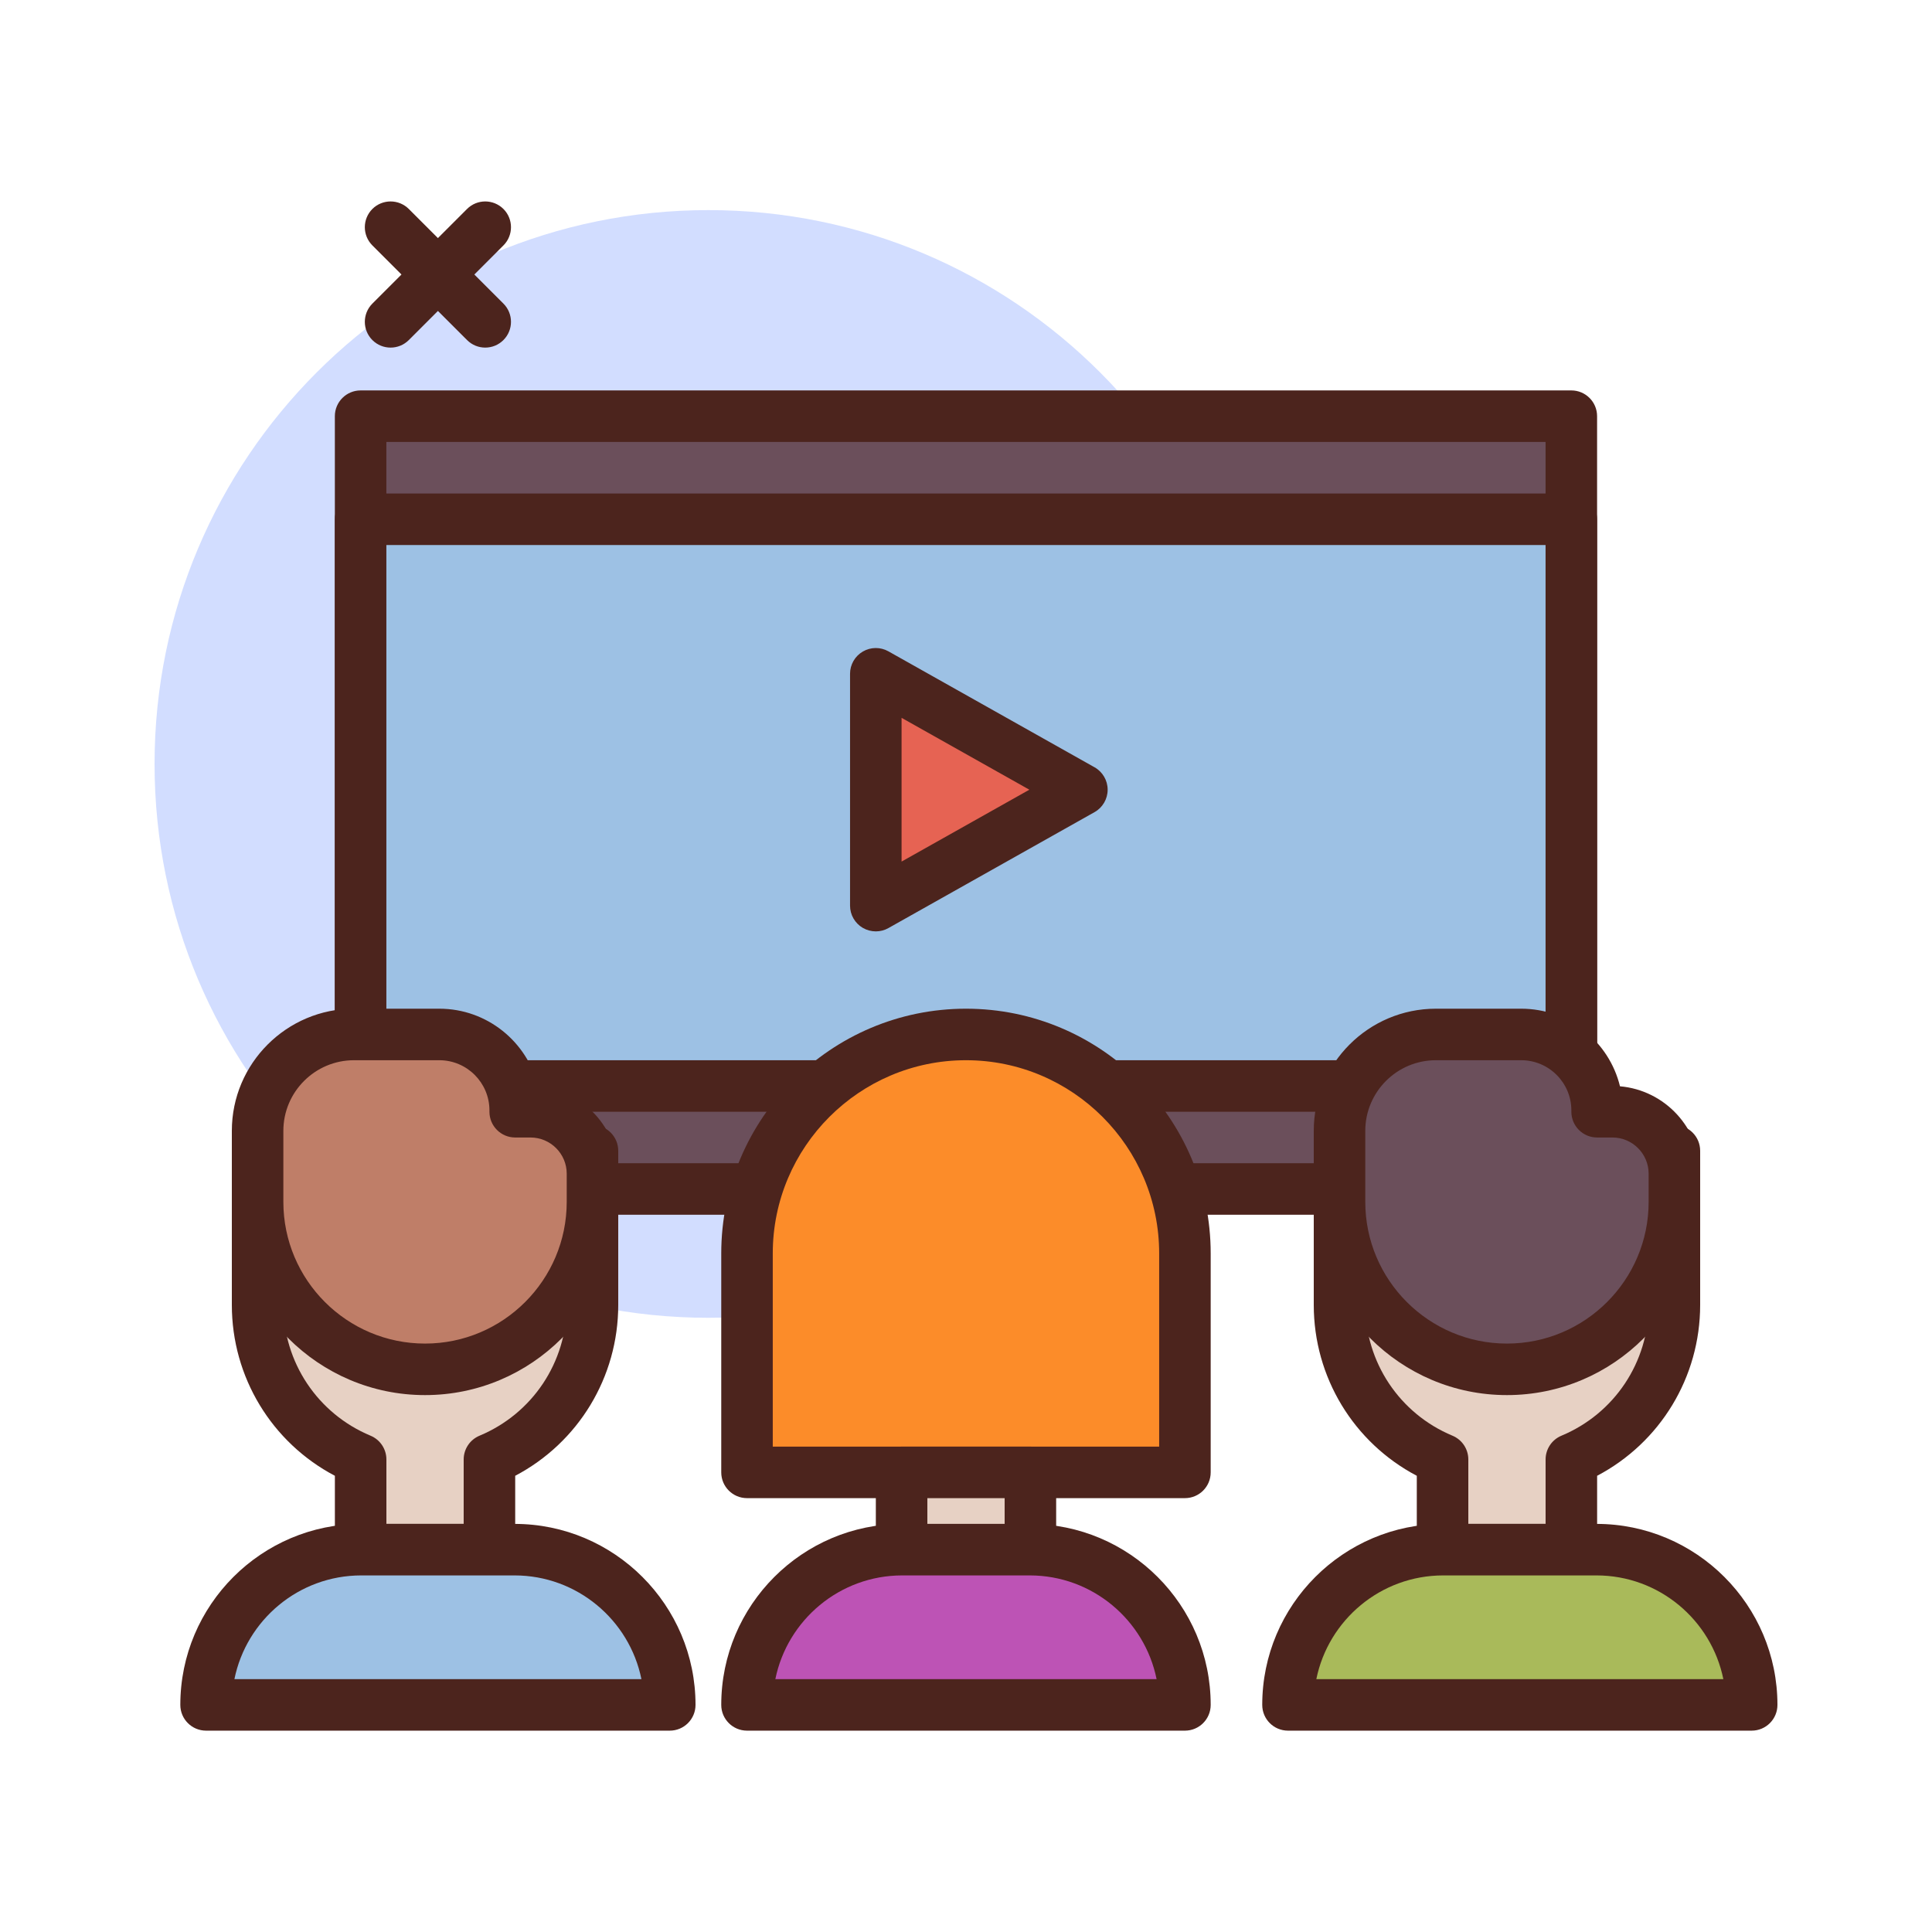
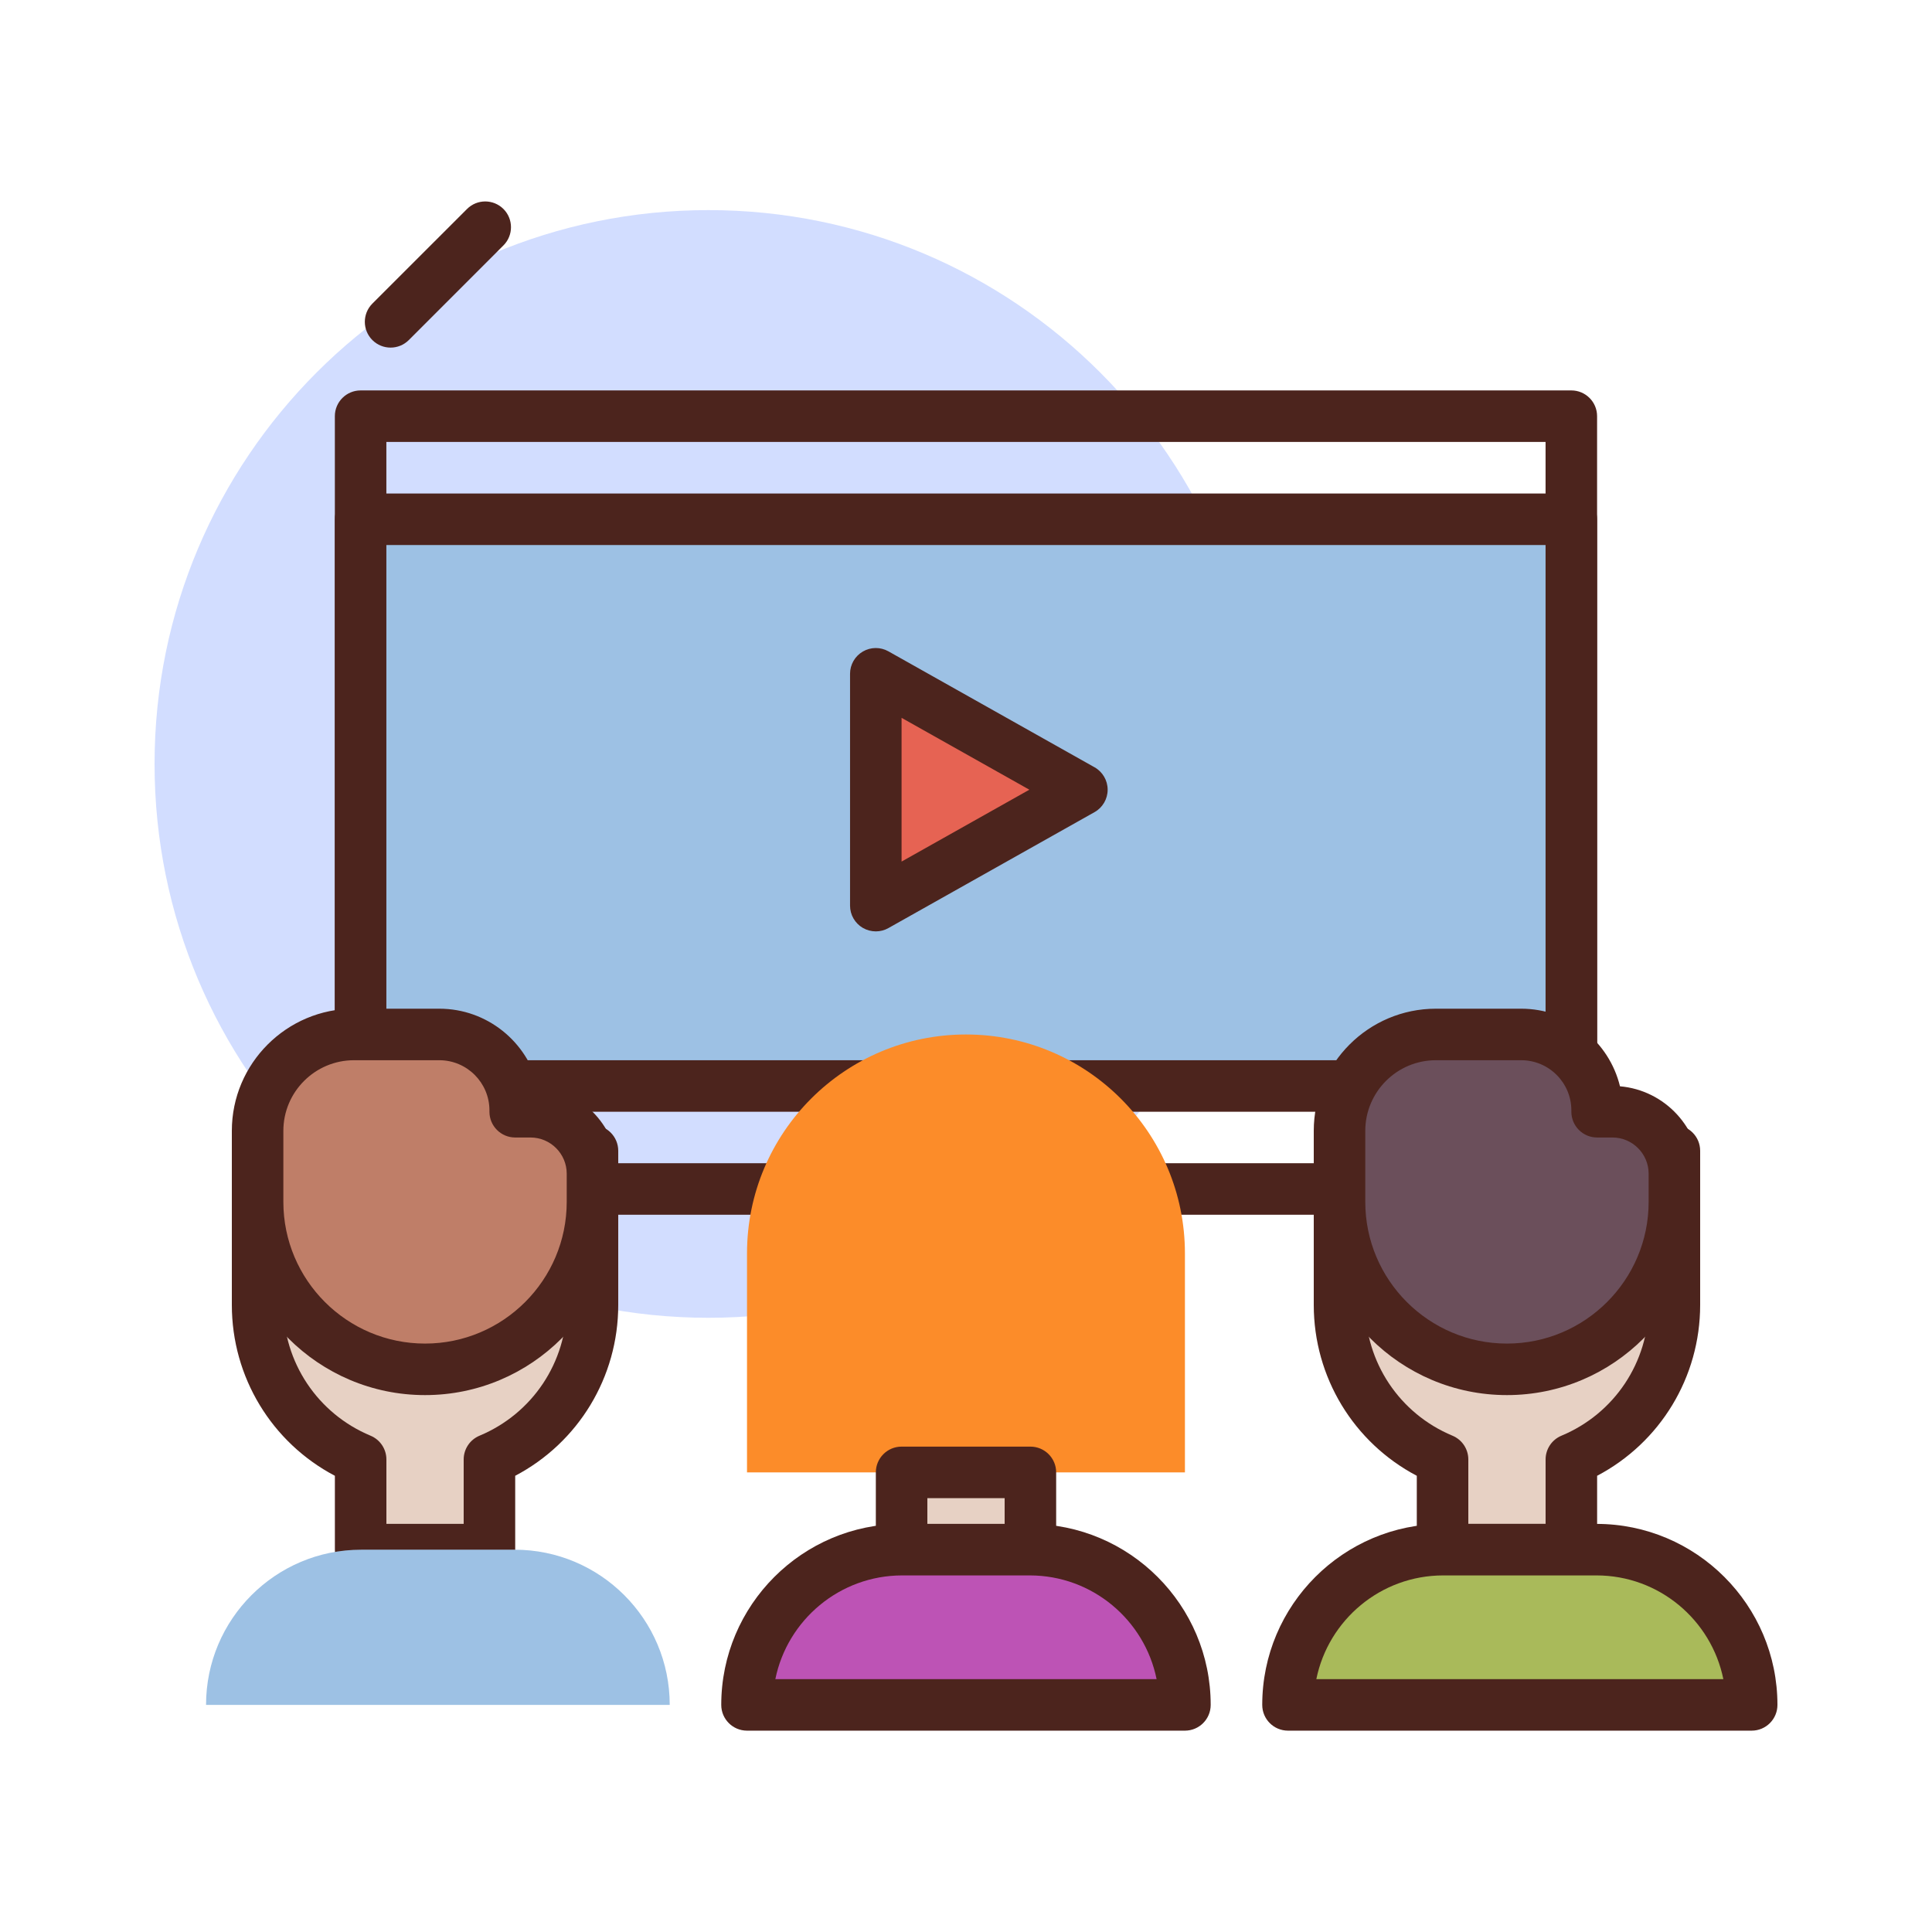
<svg xmlns="http://www.w3.org/2000/svg" width="60" height="60" viewBox="0 0 60 60" fill="none">
  <path d="M22 40.925C31.499 40.925 39.2 33.225 39.2 23.725C39.2 14.226 31.499 6.525 22 6.525C12.501 6.525 4.8 14.226 4.8 23.725C4.8 33.225 12.501 40.925 22 40.925Z" fill="#D2DDFF" />
  <path d="M12.13 10.795C11.925 10.795 11.721 10.717 11.564 10.561C11.252 10.248 11.252 9.742 11.564 9.429L14.504 6.49C14.816 6.178 15.322 6.178 15.635 6.49C15.947 6.803 15.947 7.309 15.635 7.621L12.696 10.561C12.539 10.717 12.335 10.795 12.13 10.795Z" fill="#4C241D" />
-   <path d="M15.069 10.795C14.865 10.795 14.66 10.717 14.504 10.56L11.564 7.621C11.252 7.309 11.252 6.803 11.564 6.49C11.877 6.178 12.383 6.178 12.696 6.49L15.635 9.429C15.947 9.742 15.947 10.248 15.635 10.56C15.479 10.717 15.274 10.795 15.069 10.795Z" fill="#4C241D" />
-   <path d="M11.199 12.926H48.799V36.926H11.199V12.926Z" fill="#6B4F5B" />
  <path d="M48.799 37.725H11.199C10.758 37.725 10.399 37.367 10.399 36.925V12.925C10.399 12.483 10.758 12.125 11.199 12.125H48.799C49.241 12.125 49.599 12.483 49.599 12.925V36.925C49.599 37.367 49.241 37.725 48.799 37.725ZM11.999 36.125H47.999V13.725H11.999V36.125Z" fill="#4C241D" />
  <path d="M11.199 16.127H48.799V33.727H11.199V16.127Z" fill="#9DC1E4" />
  <path d="M48.799 34.526H11.199C10.758 34.526 10.399 34.168 10.399 33.726V16.126C10.399 15.684 10.758 15.326 11.199 15.326H48.799C49.241 15.326 49.599 15.684 49.599 16.126V33.726C49.599 34.168 49.241 34.526 48.799 34.526ZM11.999 32.926H47.999V16.926H11.999V32.926Z" fill="#4C241D" />
  <path d="M36.799 45.727H23.199V38.927C23.199 35.171 26.244 32.127 29.999 32.127C33.755 32.127 36.799 35.171 36.799 38.927V45.727Z" fill="#FC8C29" />
-   <path d="M36.799 46.526H23.199C22.758 46.526 22.399 46.168 22.399 45.726V38.926C22.399 34.736 25.809 31.326 29.999 31.326C34.19 31.326 37.599 34.736 37.599 38.926V45.726C37.599 46.168 37.241 46.526 36.799 46.526ZM23.999 44.926H35.999V38.926C35.999 35.618 33.308 32.926 29.999 32.926C26.691 32.926 23.999 35.618 23.999 38.926V44.926Z" fill="#4C241D" />
  <path d="M28 45.727H32V48.127H28V45.727Z" fill="#E7D1C4" />
  <path d="M32 48.926H28C27.558 48.926 27.2 48.568 27.2 48.126V45.726C27.2 45.284 27.558 44.926 28 44.926H32C32.442 44.926 32.8 45.284 32.8 45.726V48.126C32.8 48.568 32.442 48.926 32 48.926ZM28.8 47.326H31.2V46.526H28.8V47.326Z" fill="#4C241D" />
  <path d="M36.799 52.947H23.199C23.199 50.285 25.357 48.127 28.019 48.127H31.979C34.641 48.127 36.799 50.285 36.799 52.947Z" fill="#BD53B5" />
  <path d="M36.799 53.747H23.199C22.758 53.747 22.399 53.389 22.399 52.947C22.399 49.847 24.92 47.326 28.019 47.326H31.979C35.078 47.326 37.599 49.847 37.599 52.947C37.599 53.389 37.241 53.747 36.799 53.747ZM24.079 52.147H35.919C35.548 50.311 33.922 48.926 31.98 48.926H28.019C26.077 48.926 24.451 50.311 24.079 52.147Z" fill="#4C241D" />
  <path d="M41.6 35.74V40.525C41.6 42.688 42.921 44.541 44.8 45.325V48.125H48.8V45.325C50.678 44.541 52 42.688 52 40.525V35.74H41.6Z" fill="#E7D1C4" />
  <path d="M48.8 48.925H44.8C44.358 48.925 44 48.567 44 48.125V45.832C42.039 44.8 40.8 42.771 40.8 40.525V35.739C40.8 35.297 41.158 34.94 41.6 34.94H52C52.442 34.94 52.8 35.297 52.8 35.739V40.525C52.8 42.771 51.56 44.8 49.6 45.832V48.125C49.6 48.567 49.242 48.925 48.8 48.925ZM45.6 47.325H48V45.325C48 45.002 48.194 44.711 48.492 44.587C50.137 43.901 51.2 42.306 51.2 40.525V36.539H42.4V40.525C42.4 42.306 43.463 43.901 45.108 44.587C45.406 44.711 45.6 45.002 45.6 45.325V47.325Z" fill="#4C241D" />
  <path d="M8 35.74V40.525C8 42.688 9.321 44.541 11.2 45.325V48.125H15.2V45.325C17.079 44.541 18.4 42.688 18.4 40.525V35.74H8Z" fill="#E7D1C4" />
  <path d="M15.2 48.925H11.2C10.758 48.925 10.4 48.567 10.4 48.125V45.832C8.44 44.8 7.2 42.771 7.2 40.525V35.739C7.2 35.297 7.558 34.94 8 34.94H18.4C18.842 34.94 19.2 35.297 19.2 35.739V40.525C19.2 42.771 17.961 44.8 16 45.832V48.125C16 48.567 15.642 48.925 15.2 48.925ZM12 47.325H14.4V45.325C14.4 45.002 14.594 44.711 14.892 44.587C16.537 43.901 17.6 42.306 17.6 40.525V36.539H8.8V40.525C8.8 42.306 9.863 43.901 11.508 44.587C11.806 44.711 12 45.002 12 45.325V47.325Z" fill="#4C241D" />
  <path d="M54.4 52.947H40C40 50.285 42.158 48.127 44.82 48.127H49.58C52.242 48.127 54.4 50.285 54.4 52.947Z" fill="#A9BA5A" />
  <path d="M54.4 53.747H40C39.558 53.747 39.2 53.389 39.2 52.947C39.2 49.847 41.721 47.326 44.82 47.326H49.58C52.679 47.326 55.2 49.847 55.2 52.947C55.2 53.389 54.842 53.747 54.4 53.747ZM40.88 52.147H53.52C53.148 50.311 51.523 48.926 49.58 48.926H44.82C42.878 48.926 41.252 50.311 40.88 52.147Z" fill="#4C241D" />
-   <path d="M49.6 34.527V34.484C49.6 33.182 48.544 32.127 47.242 32.127H44.593C42.94 32.127 41.6 33.467 41.6 35.12V37.327C41.6 40.199 43.928 42.527 46.8 42.527C49.671 42.527 52 40.199 52 37.327V36.451C52 35.388 51.138 34.527 50.075 34.527H49.6Z" fill="#6B4F5B" />
+   <path d="M49.6 34.527C49.6 33.182 48.544 32.127 47.242 32.127H44.593C42.94 32.127 41.6 33.467 41.6 35.12V37.327C41.6 40.199 43.928 42.527 46.8 42.527C49.671 42.527 52 40.199 52 37.327V36.451C52 35.388 51.138 34.527 50.075 34.527H49.6Z" fill="#6B4F5B" />
  <path d="M46.8 43.326C43.491 43.326 40.8 40.635 40.8 37.326V35.119C40.8 33.028 42.501 31.326 44.593 31.326H47.243C48.726 31.326 49.974 32.355 50.31 33.736C51.703 33.856 52.8 35.028 52.8 36.45V37.326C52.8 40.635 50.108 43.326 46.8 43.326ZM44.593 32.926C43.383 32.926 42.4 33.91 42.4 35.119V37.326C42.4 39.752 44.374 41.726 46.8 41.726C49.226 41.726 51.2 39.752 51.2 37.326V36.45C51.2 35.831 50.696 35.326 50.076 35.326H49.6C49.158 35.326 48.8 34.968 48.8 34.526V34.483C48.8 33.625 48.101 32.926 47.243 32.926H44.593Z" fill="#4C241D" />
  <path d="M20.799 52.947H6.399C6.399 50.285 8.557 48.127 11.219 48.127H15.979C18.641 48.127 20.799 50.285 20.799 52.947Z" fill="#9DC1E4" />
-   <path d="M20.8 53.747H6.4C5.958 53.747 5.6 53.389 5.6 52.947C5.6 49.847 8.121 47.326 11.22 47.326H15.98C19.078 47.326 21.6 49.847 21.6 52.947C21.6 53.389 21.241 53.747 20.8 53.747ZM7.28 52.147H19.92C19.548 50.311 17.922 48.926 15.98 48.926H11.22C9.277 48.926 7.652 50.311 7.28 52.147Z" fill="#4C241D" />
  <path d="M16 34.527V34.484C16 33.182 14.945 32.127 13.643 32.127H10.993C9.34 32.127 8 33.467 8 35.12V37.327C8 40.199 10.328 42.527 13.2 42.527C16.072 42.527 18.4 40.199 18.4 37.327V36.451C18.4 35.388 17.538 34.527 16.476 34.527H16Z" fill="#BF7E68" />
  <path d="M13.2 43.326C9.892 43.326 7.2 40.635 7.2 37.326V35.119C7.2 33.028 8.902 31.326 10.993 31.326H13.643C15.127 31.326 16.374 32.355 16.711 33.736C18.103 33.856 19.2 35.028 19.2 36.45V37.326C19.2 40.635 16.509 43.326 13.2 43.326ZM10.993 32.926C9.784 32.926 8.8 33.91 8.8 35.119V37.326C8.8 39.752 10.774 41.726 13.2 41.726C15.626 41.726 17.6 39.752 17.6 37.326V36.45C17.6 35.831 17.096 35.326 16.476 35.326H16C15.558 35.326 15.2 34.968 15.2 34.526V34.483C15.2 33.625 14.502 32.926 13.643 32.926H10.993Z" fill="#4C241D" />
  <path d="M27.199 28.126V20.926L33.599 24.526L27.199 28.126Z" fill="#E66353" />
  <path d="M27.199 28.925C27.06 28.925 26.92 28.888 26.795 28.816C26.55 28.672 26.399 28.41 26.399 28.125V20.925C26.399 20.641 26.55 20.378 26.795 20.235C27.04 20.091 27.343 20.088 27.591 20.228L33.991 23.828C34.243 23.97 34.399 24.236 34.399 24.525C34.399 24.814 34.243 25.081 33.991 25.222L27.591 28.822C27.47 28.891 27.335 28.925 27.199 28.925ZM27.999 22.293V26.757L31.968 24.525L27.999 22.293Z" fill="#4C241D" />
</svg>